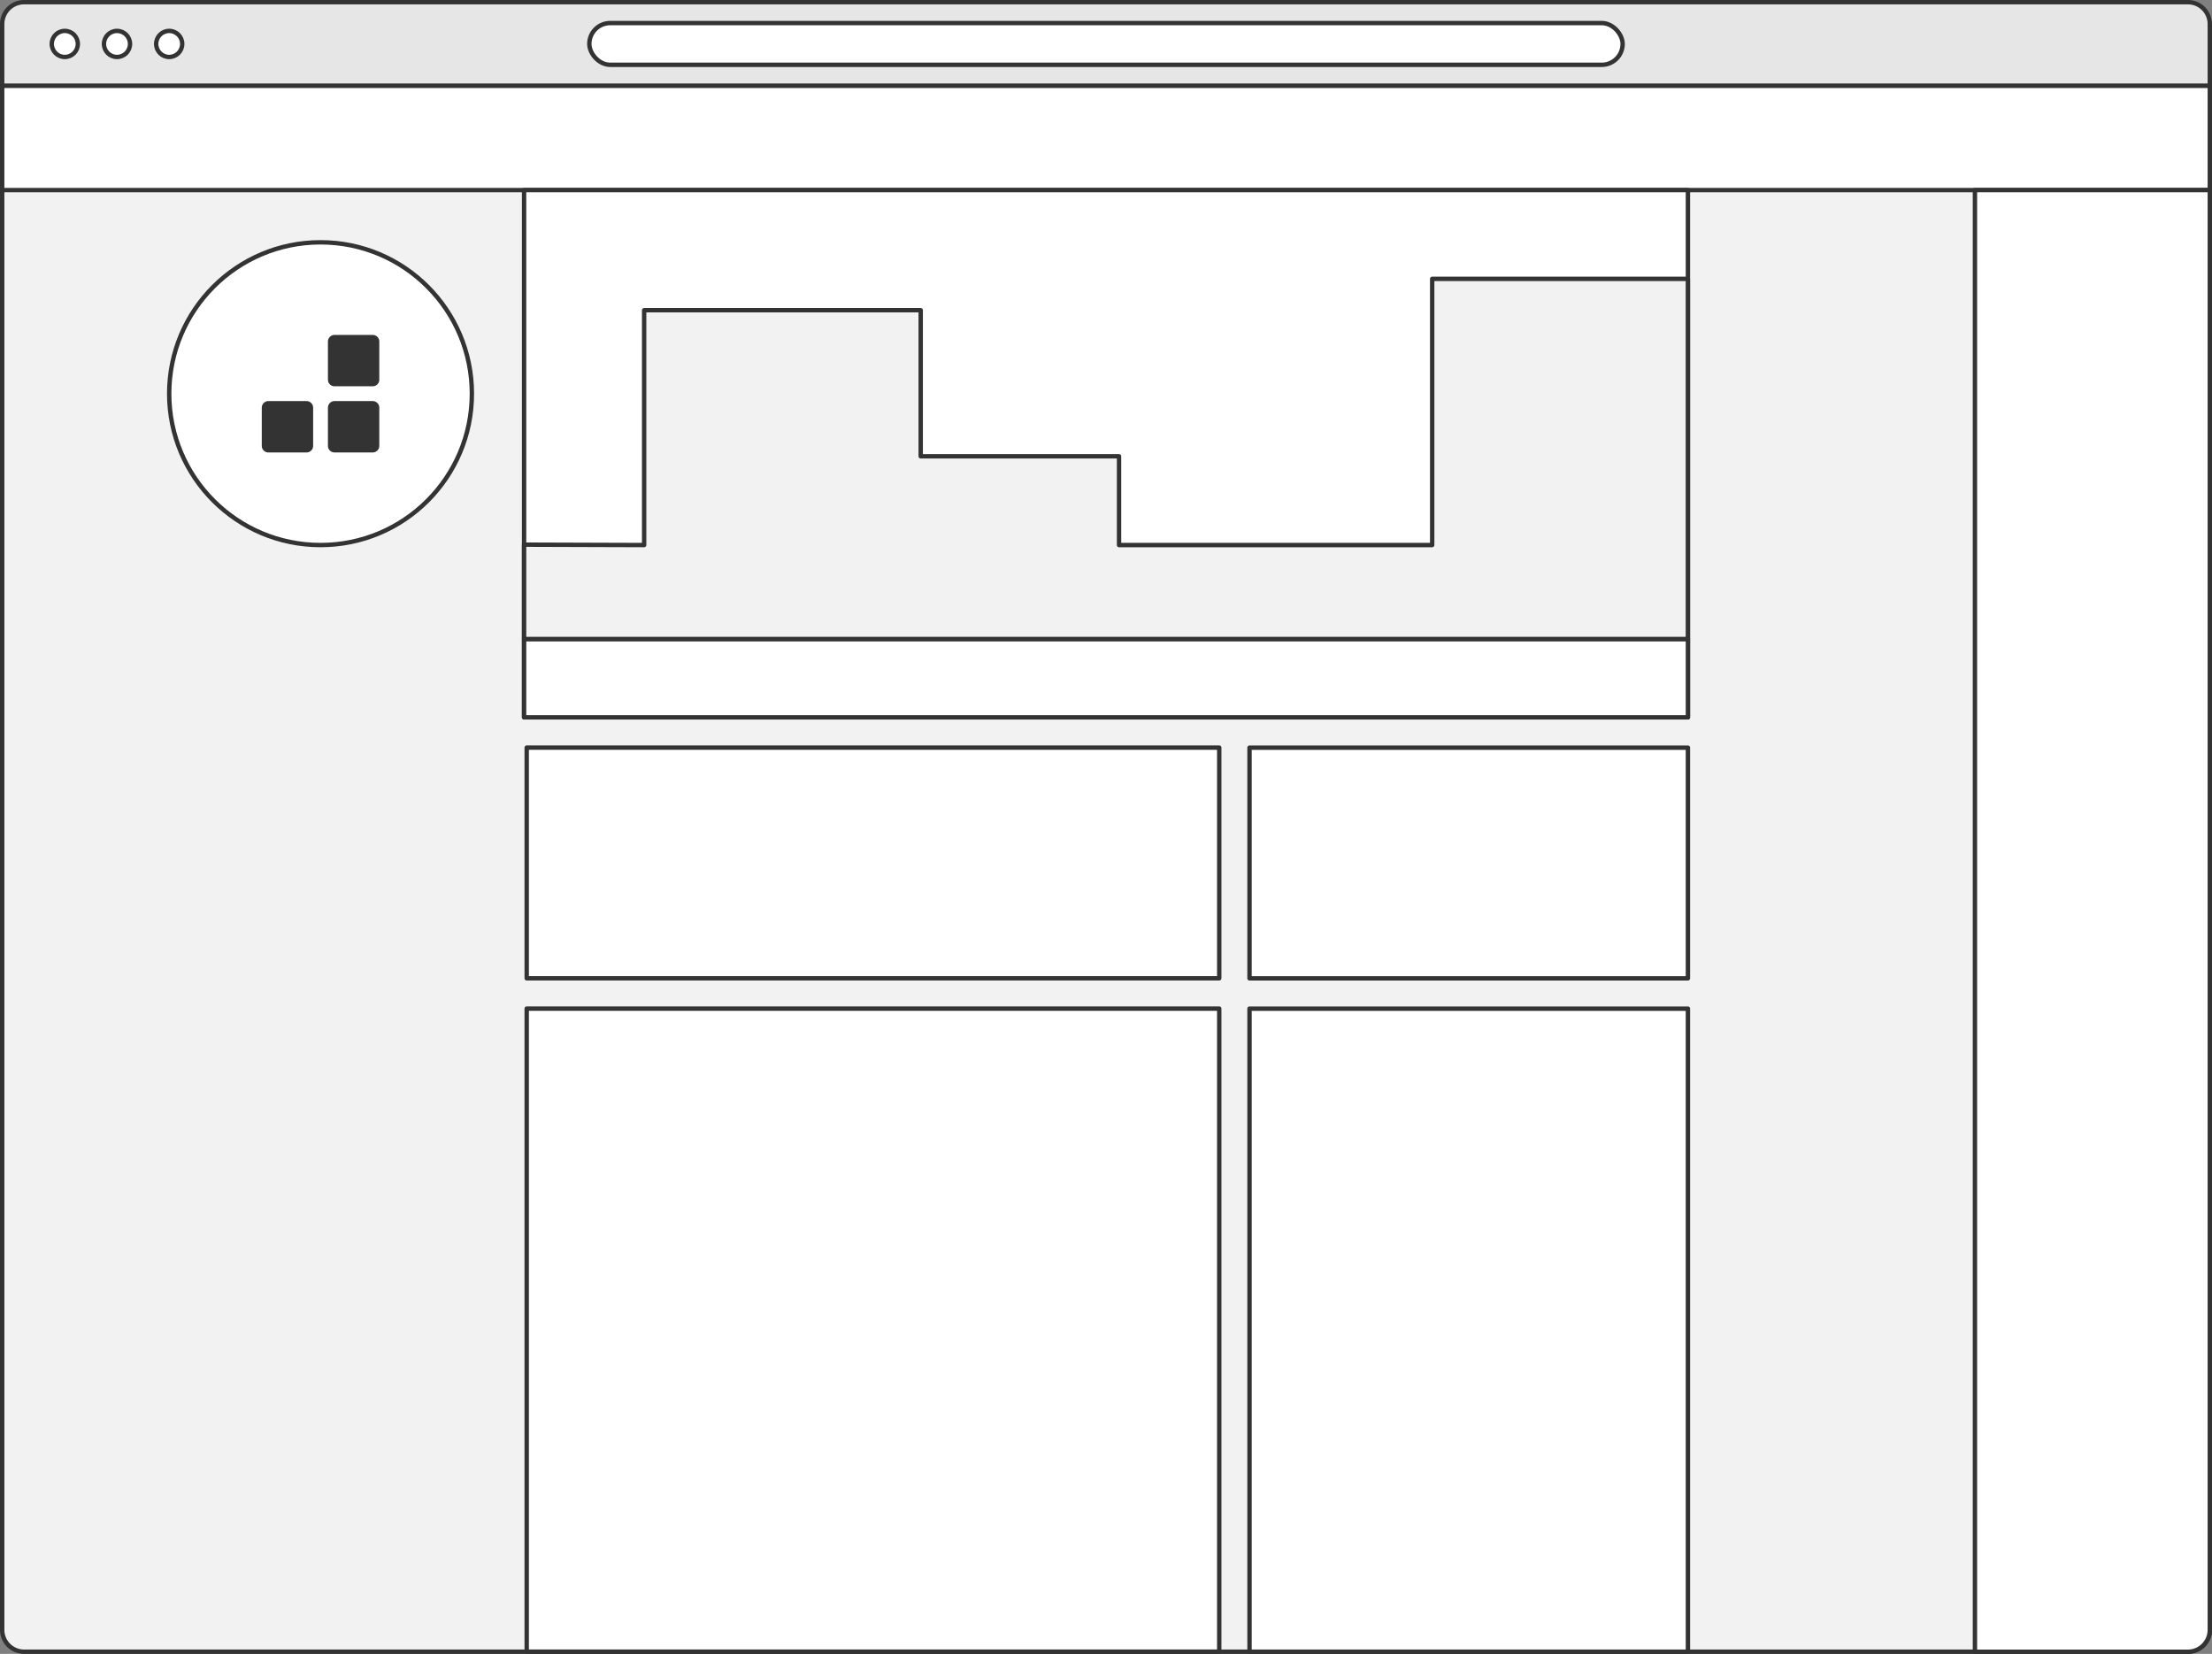
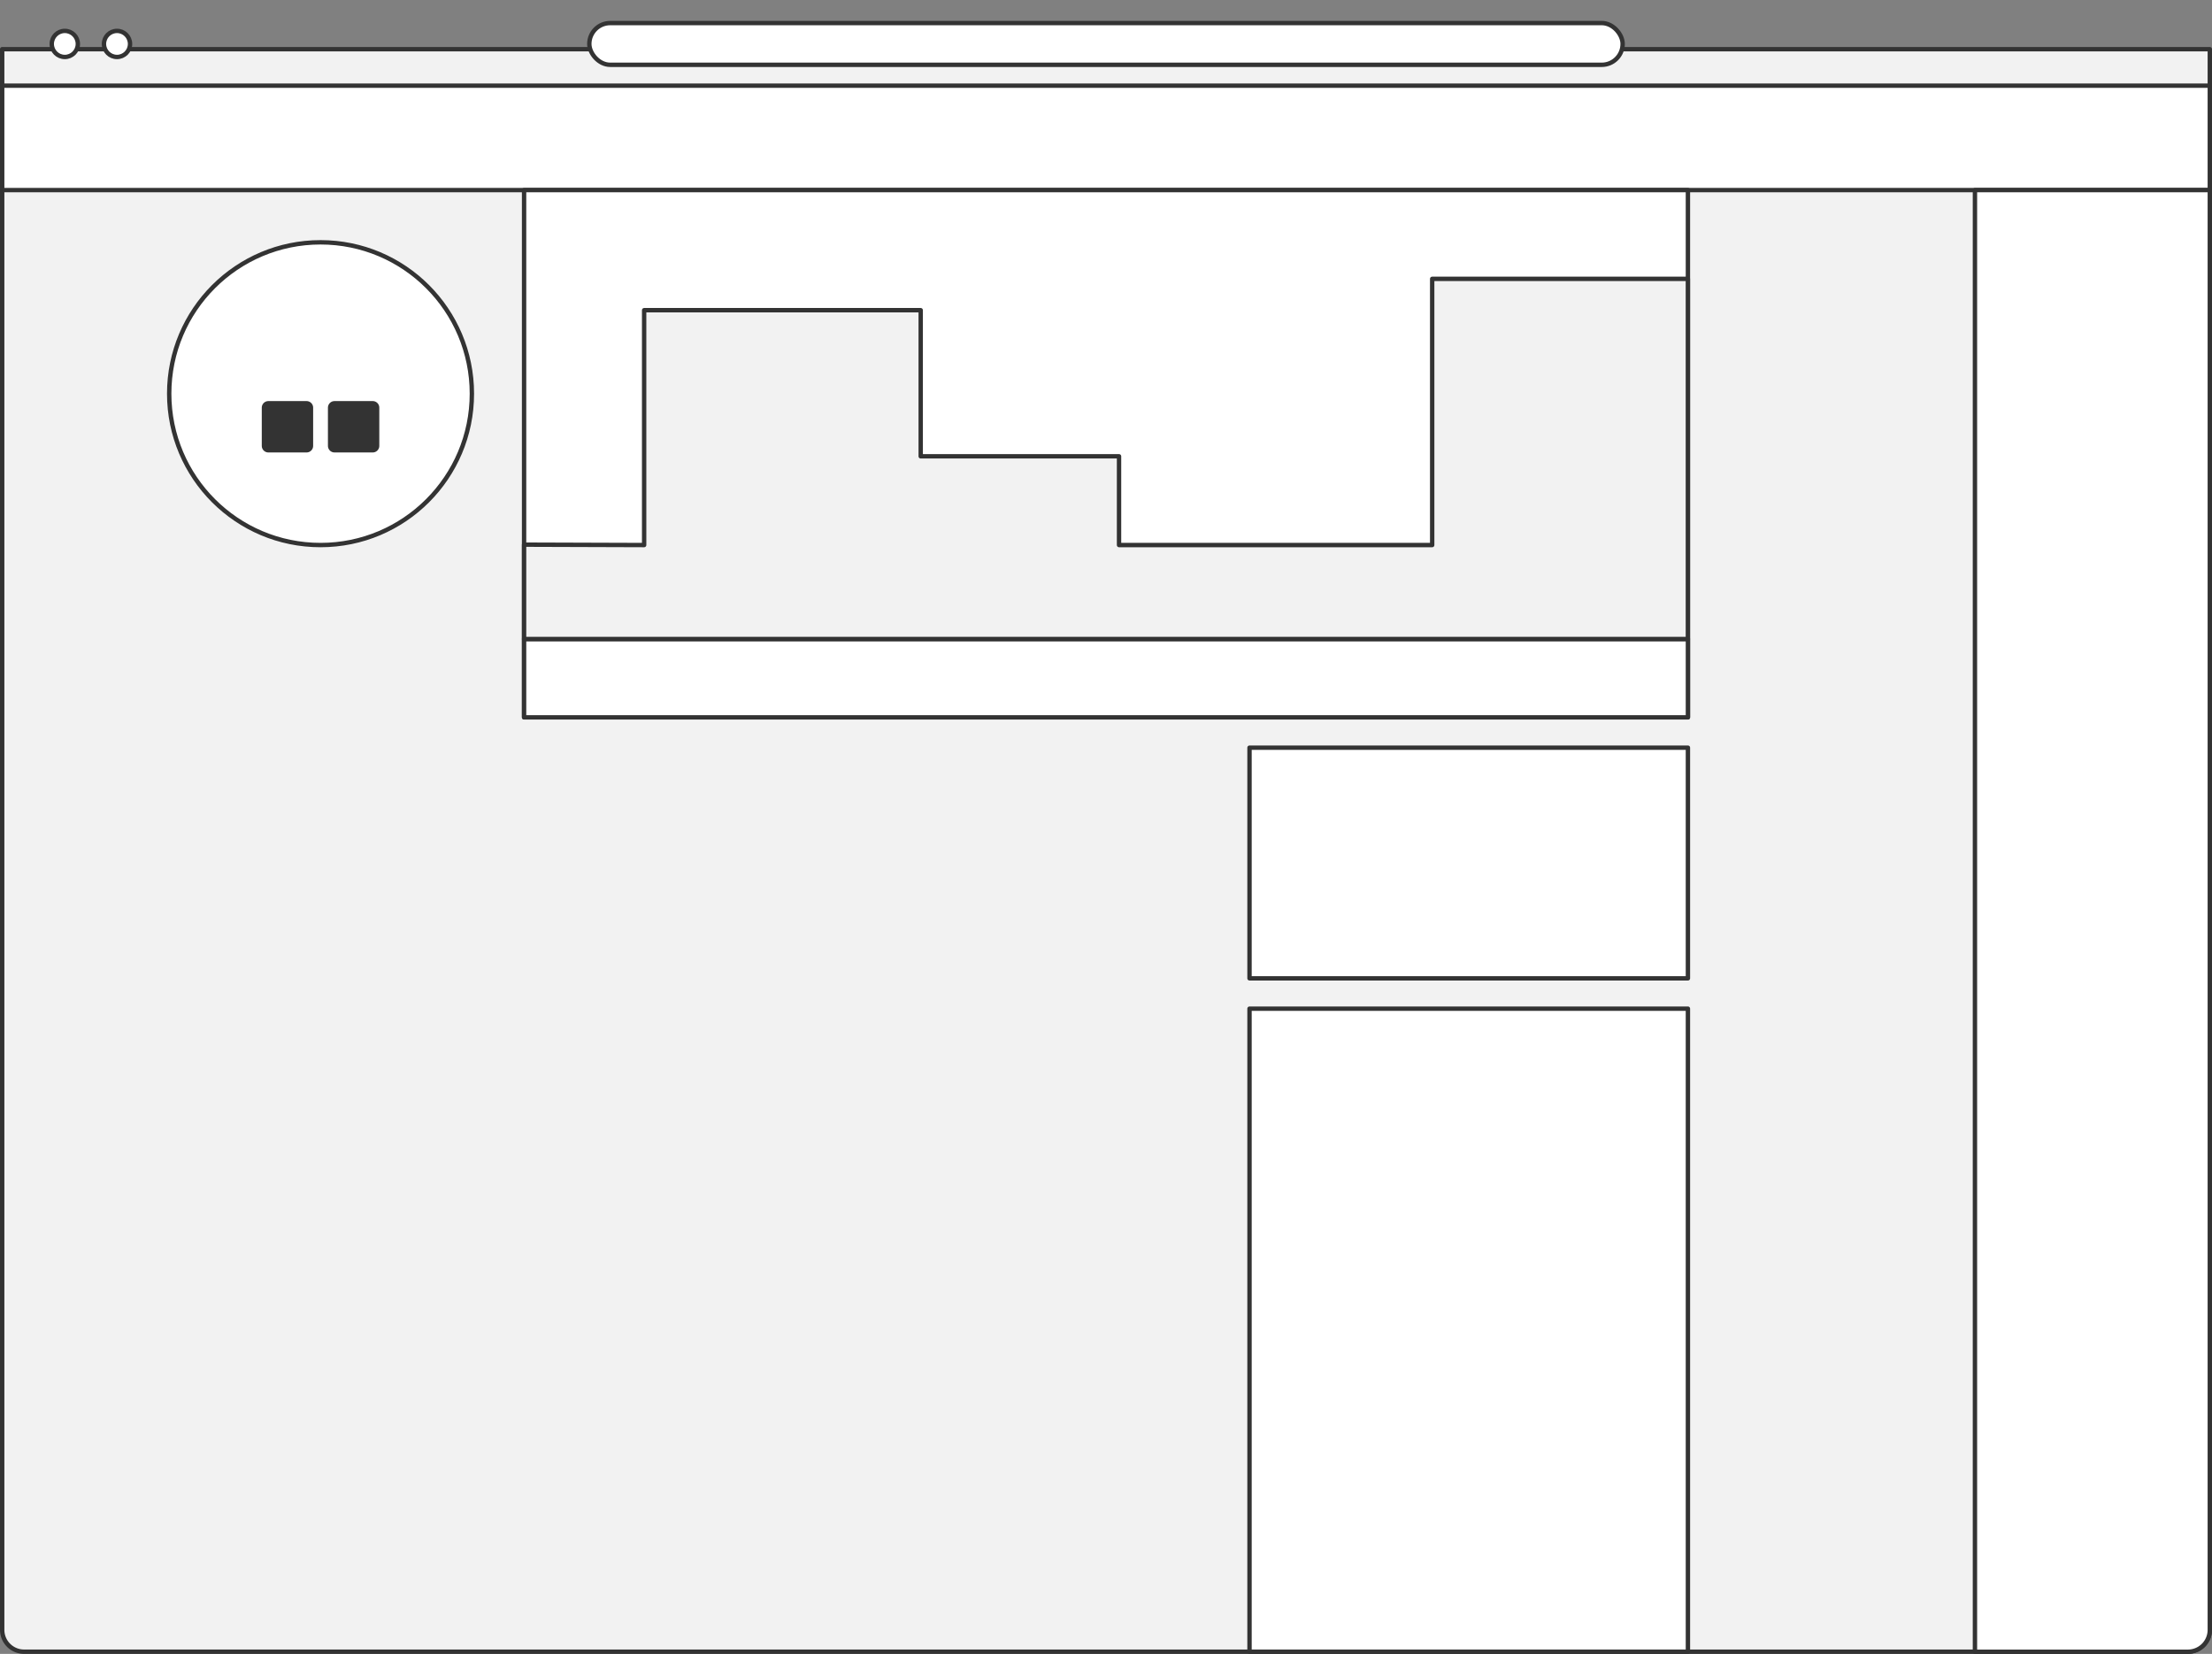
<svg xmlns="http://www.w3.org/2000/svg" viewBox="0 0 505.56 377.93">
  <rect x="0" y="0" width="505.56" height="377.93" fill="#808080" stroke="none" />
  <defs>
    <style>.cls-1{fill:#f2f2f2;}.cls-1,.cls-2,.cls-3,.cls-4,.cls-5{stroke:#333;}.cls-1,.cls-2,.cls-3,.cls-4{stroke-linecap:round;stroke-linejoin:round;}.cls-2,.cls-5,.cls-6{fill:#fff;}.cls-3{fill:#333;stroke-width:3px;}.cls-4{fill:#e6e6e6;}.cls-5{stroke-miterlimit:10;}</style>
  </defs>
  <title>facebook illustration</title>
  <g id="Layer_2" data-name="Layer 2">
    <g id="Layer_1-2" data-name="Layer 1">
-       <path class="cls-1" d="M.5,11.24H505.06a0,0,0,0,1,0,0V372.43a5,5,0,0,1-5,5H5.5a5,5,0,0,1-5-5V11.24A0,0,0,0,1,.5,11.24Z" />
+       <path class="cls-1" d="M.5,11.24H505.06a0,0,0,0,1,0,0V372.43a5,5,0,0,1-5,5H5.5a5,5,0,0,1-5-5V11.24Z" />
      <rect class="cls-2" x="0.5" y="19.58" width="504.56" height="23.86" />
-       <rect class="cls-2" x="120.38" y="230.48" width="158.28" height="146.94" />
-       <rect class="cls-2" x="120.38" y="170.84" width="158.28" height="52.71" />
      <rect class="cls-2" x="285.58" y="230.48" width="100.2" height="146.94" transform="translate(671.36 607.91) rotate(180)" />
      <rect class="cls-2" x="285.58" y="170.84" width="100.2" height="52.71" transform="translate(671.36 394.4) rotate(180)" />
      <rect class="cls-2" x="119.78" y="43.44" width="266" height="120.47" />
      <rect class="cls-2" x="119.78" y="146.02" width="266" height="17.89" transform="translate(505.56 309.94) rotate(180)" />
      <circle class="cls-2" cx="73.26" cy="89.96" r="34.59" />
      <rect class="cls-3" x="61.33" y="93.15" width="8.74" height="8.74" />
      <rect class="cls-3" x="76.45" y="93.15" width="8.74" height="8.74" />
-       <rect class="cls-3" x="76.45" y="78.03" width="8.74" height="8.74" />
      <path class="cls-2" d="M451.38,43.44h53.68a0,0,0,0,1,0,0v329a5,5,0,0,1-5,5H451.38a0,0,0,0,1,0,0v-334A0,0,0,0,1,451.38,43.44Z" />
      <polygon class="cls-1" points="119.78 124.46 147.22 124.55 147.22 70.88 210.43 70.88 210.43 104.27 255.76 104.27 255.76 124.55 327.33 124.55 327.33 63.72 385.77 63.72 385.77 146.02 119.78 146.02 119.78 124.46" />
-       <path class="cls-4" d="M5.5.5H500.06a5,5,0,0,1,5,5V19.58a0,0,0,0,1,0,0H.5a0,0,0,0,1,0,0V5.5A5,5,0,0,1,5.5.5Z" />
      <circle class="cls-5" cx="14.81" cy="10.04" r="2.98" />
      <circle class="cls-5" cx="26.74" cy="10.04" r="2.98" />
-       <circle class="cls-5" cx="38.67" cy="10.04" r="2.98" />
      <rect class="cls-5" x="134.69" y="5.27" width="236.17" height="9.54" rx="4.77" />
      <rect class="cls-6" x="38.67" y="27.93" width="152.68" height="8.35" rx="1.92" />
    </g>
  </g>
</svg>